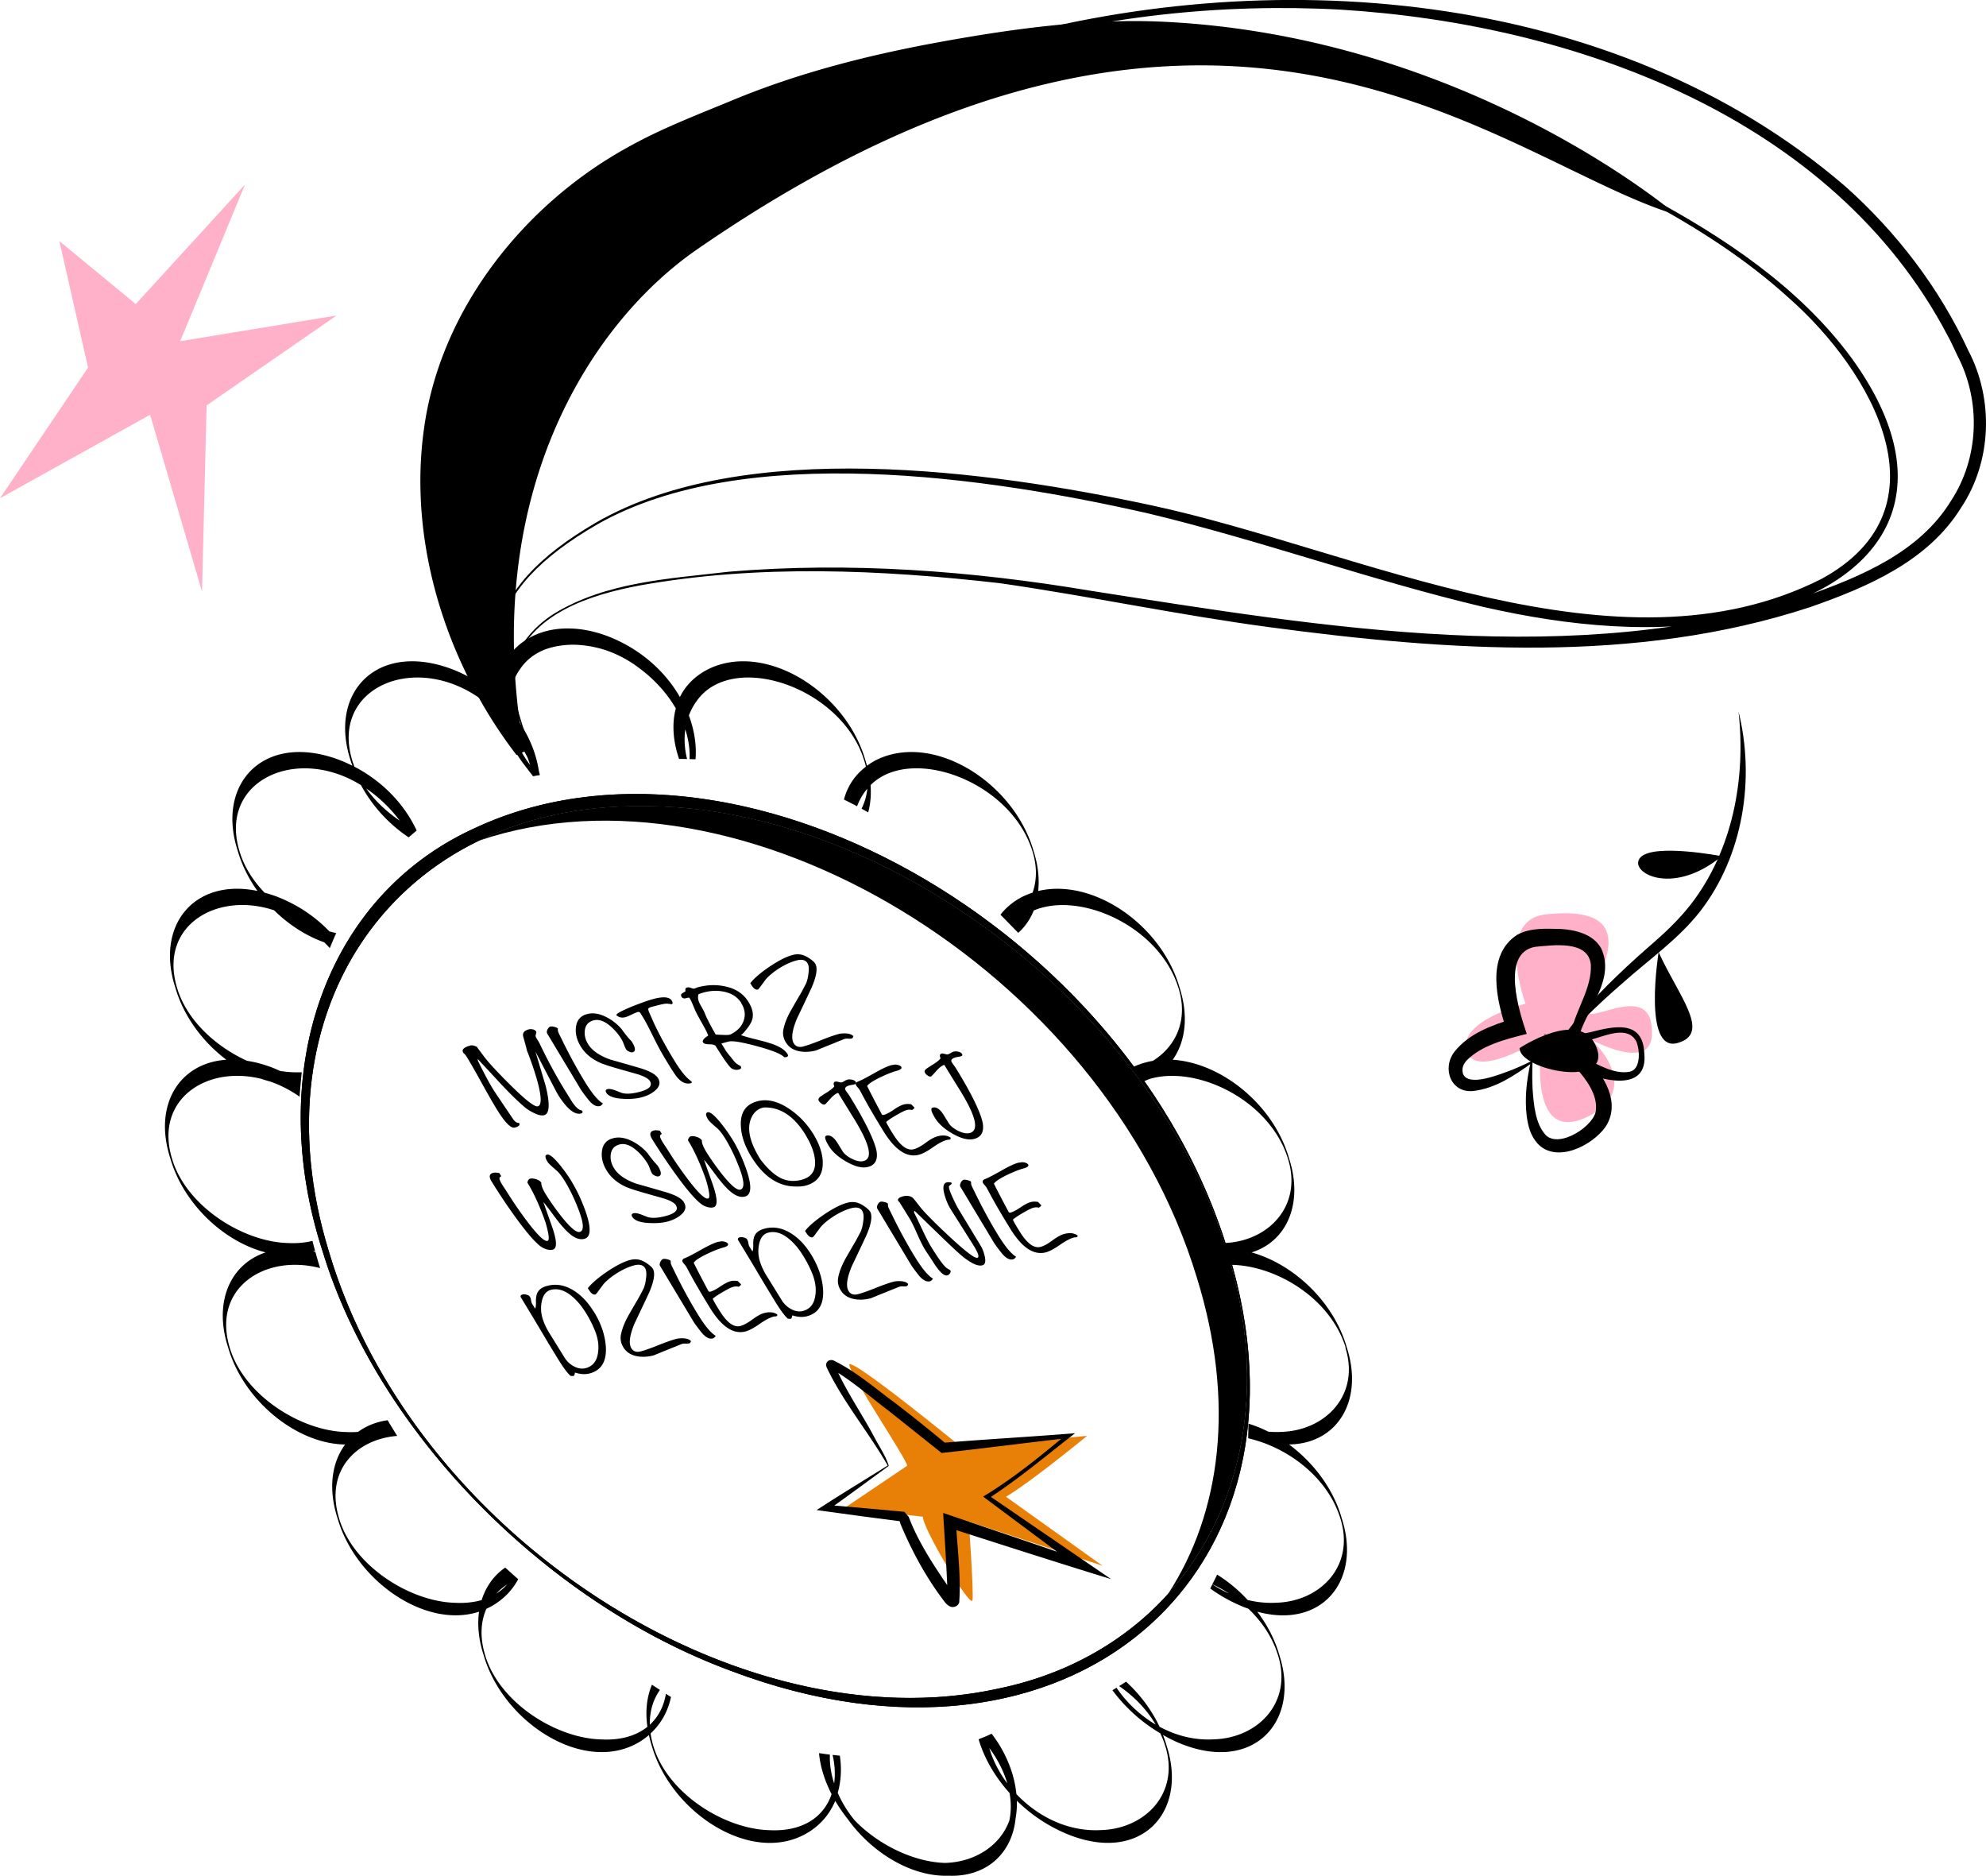
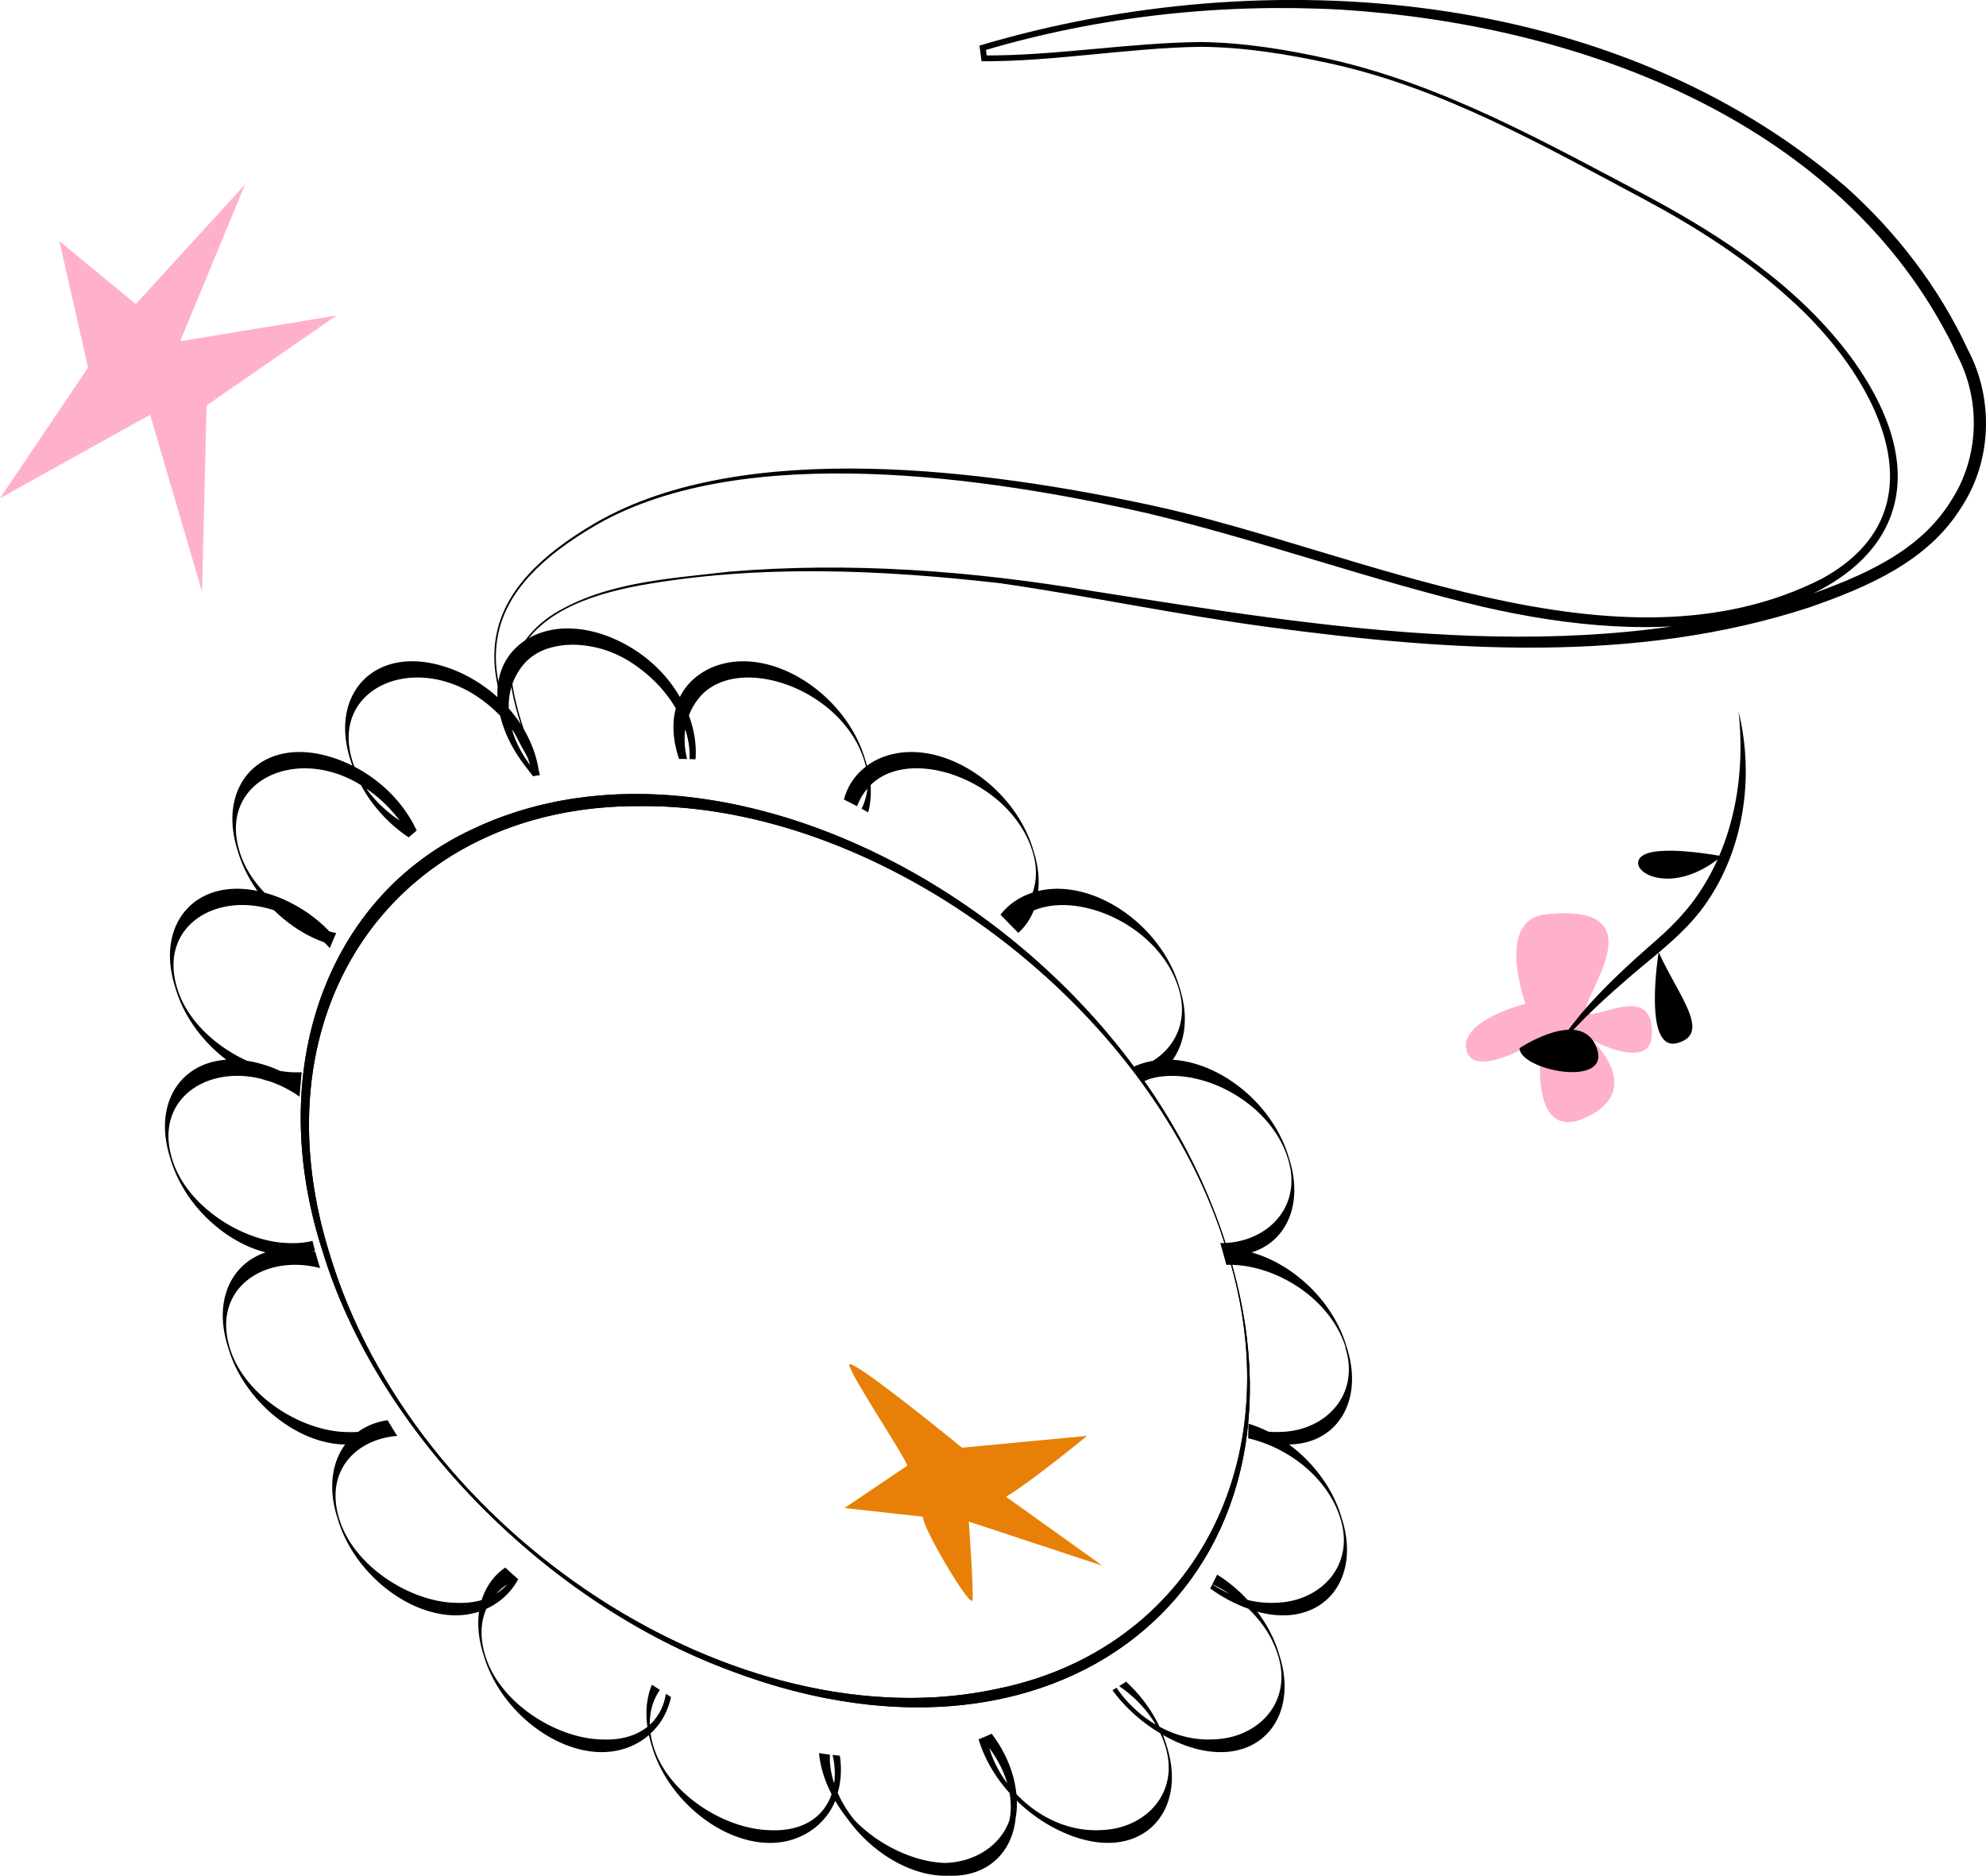
<svg xmlns="http://www.w3.org/2000/svg" id="Layer_1" data-name="Layer 1" viewBox="0 0 341.73 322.68">
  <defs>
    <style>.cls-2{fill:#ffb1c9}</style>
  </defs>
  <path d="m10.22 41.48 4.93 21.76L0 85.71l25.83-14.36 8.93 30.42.79-32.03 22.38-15.47L31 58.7l11.16-26.96-18.8 20.57-13.14-10.83z" class="cls-2" />
  <path d="M156.1 252.14c-.14-1.2-9.75-15.5-9.96-17.31s19.4 14.22 19.4 14.22l21.51-2.04s-9.37 7.73-13.95 10.48l16.6 11.86-23-7.59s.85 11.77.64 13.5-8.63-12.44-8.54-14.34l-13.49-1.49 10.79-7.28Z" style="fill:#e88008" />
  <path d="M211.32 215.26c17.23 55.53-27.31 94.17-85.52 72.19-32.11-11.84-60.9-41.3-70.29-72.19-10.08-31.06.6-60.97 25.83-72.63 45.16-21.45 113.14 16.91 129.97 72.63Zm-.19 0c-12.53-41.99-59.28-76.96-100.91-76.58-41.89-.27-66.48 34.74-53.64 76.58 14.44 48.79 70.43 84.94 115.04 75.27 33.35-6.79 50.91-38.95 39.51-75.27Z" />
  <path d="M92.69 133.36c-12.38-19.11-10.12-31.84 9.9-43.48 25.52-14.7 67.53-8.96 95.44-2.97 35.71 7.62 80.33 30.5 115.47 12.64 22.19-12.16 8.58-35.7-5.69-48.29-7.34-6.67-15.77-12.07-24.52-16.77-17.5-9.31-35.03-19.37-54.58-23.61-7.25-1.58-14.67-2.77-22.1-2.83-12.62.2-25.06 2.54-37.71 2.49l-.06-.43-.25-1.83-.06-.43.42-.13c48.88-14.44 108.78-9.91 148.58 24.35 8.81 7.86 16.17 17.46 21.14 28.2 4.42 8.41 4.07 19.07-1.19 27.01-5.72 9.3-16.21 13.74-26.09 17.19-30.02 9.84-62.31 7.52-93.13 3.4-15.47-2.08-30.74-5.31-46.17-7.54-20.58-2.34-41.57-3.28-62.05.39-8.53 1.61-18.77 4.82-21.67 13.95-.49 1.2-.27 2.52-.09 3.79.69 3.82 1.99 7.53 3.29 11.19l.67 1.83.34.91.17.46.08.23.04.12c.1-.1-.06.32-.18.14Zm.17-.1s-.26.16-.18.02l-.04-.11-.08-.23-.17-.46-.34-.91c-1.56-4.27-3.19-8.56-4.01-13.04-.19-1.27-.42-2.65.09-3.91 1.13-3.79 3.87-6.94 7.18-9.03 9.02-5.52 19.91-6.03 30.14-7.24 20.75-1.74 41.73-.16 62.22 3.28 40.48 6.31 83.16 13.62 123.06.91 9.44-3.34 19.52-7.49 24.97-16.37 4.87-7.43 5.19-17.19 1.1-25.02-.51-1.07-1.12-2.44-1.69-3.45C315.37 20.17 270.95 4.14 230.7 1.66c-20.67-1.13-41.58 1.15-61.46 7.05l.36-.56.24 1.83-.49-.44c12.42.05 24.81-2.18 37.25-2.31 7.51.09 14.96 1.32 22.26 2.96 19.57 4.42 37.2 14.38 54.78 23.64 13.13 7.05 26.01 15.62 34.97 27.78 15.96 22.01 6.86 38.81-18.55 44.54-14.79 3.19-30.2 1.59-44.81-1.74-19.42-4.59-38.2-11.41-57.57-16.06-27.46-6.27-69.62-12.53-94.9 1.86-19.84 11.45-22.2 23.91-9.93 43.03Z" />
-   <path d="M288.42 36.93c-29.39-8.69-78.02-56.53-168.47 5.97-18.65 12.89-37.5 42.67-29.74 86.4l-1.33.59c-11.84-15.4-18.71-36.17-15.93-56.09 2.78-20.45 17.1-38.48 34.78-48.3 5.75-3.25 11.82-5.58 17.74-8.02 11.8-4.96 24.13-8.06 36.67-10.33 12.55-2.26 25.42-4.02 38.22-3.4 52.37 2.57 88.07 33.18 88.07 33.18ZM92.21 177.35c.08.12.09.25.05.39-.04.14-.08.27-.1.39-.03.12.06.34.25.65.28.43.42.65.41.67 1.42 2.98 2.9 5.72 4.45 8.22.82 1.32 1.21 1.96 1.19 1.92.65.94 1.2 1.42 1.66 1.44l.12.2c.02.17-.06.27-.24.32-.92.24-1.98-.44-3.18-2.05-.47-.61-.87-1.25-1.21-1.91l-3.47-6.67c.58 1.96 1.17 3.92 1.75 5.88.77 3.12.68 4.8-.27 5.05-.42.11-1.02-.02-1.78-.4-.6-.28-1.13-.62-1.61-1.03-1.11-.94-2.49-2.29-4.14-4.05-1.3-1.41-2.6-2.81-3.91-4.21l.06.34c1.26 2.56 2.25 4.38 2.96 5.44l3.08 4.57c.33.48.67.69 1.02.65.24.36 0 .63-.72.82-.66.17-1.68-.85-3.05-3.07-.62-1.01-1.5-2.53-2.62-4.56s-1.99-3.55-2.62-4.56c-.13-.22-.26-.38-.38-.49-.12-.11-.19-.18-.2-.2-.32-.53.1-.94 1.27-1.25.22-.06.57.01 1.05.22.3.41.75 1.01 1.35 1.81.89 1.14 2.39 2.75 4.5 4.83 2.57 2.55 4.12 3.75 4.66 3.61.69-.18.66-1.64-.09-4.39-.5-1.76-1.09-3.49-1.77-5.17-.13-.56-.34-1.35-.63-2.37-.2-.65.12-1.09.95-1.31.19-.05.41-.05.66 0 .25.04.42.15.52.31ZM95.98 176.92s.01.15.02.4c0 .12.17.5.49 1.12 1.37 2.85 2.78 5.44 4.23 7.79 1.19 1.93 2.2 3.12 3.02 3.6-.17.25-.34.39-.5.44-.63.17-1.3-.21-2.02-1.11-.63-.8-1.06-1.38-1.28-1.73l-5.77-9.61c-.12-.19-.1-.43.04-.72.15-.29.32-.46.53-.51.13-.03.36-.01.67.07s.5.18.57.28ZM113.21 185.45c.47.75.31 1.47-.46 2.14-.62.54-1.4.93-2.34 1.18-.87.23-1.91.32-3.13.26-1.58-.07-2.56-.42-2.94-1.03-.21-.34-.14-.55.21-.64.28-.07.69 0 1.24.19.79.31 1.21.47 1.27.49.76.19 1.77.12 3.01-.21 1.67-.44 2.25-1.06 1.75-1.87-.23-.38-.88-.75-1.94-1.11-.17-.05-.94-.27-2.32-.66-2.2-.61-3.63-1.06-4.29-1.36-1.48-.66-2.59-1.59-3.33-2.79-.68-1.1-.96-2.2-.84-3.3.13-1.22.77-1.99 1.93-2.29.98-.26 2.06-.1 3.24.49 1.03.51 1.94 1.22 2.72 2.13.21.32.58.8 1.09 1.43l.63.68c.67 1.08.71 1.69.14 1.84-.15.04-.35 0-.6-.11s-.41-.24-.5-.37c-.12-.19-.25-.48-.39-.86s-.27-.67-.39-.86a9.365 9.365 0 0 0-2-2.34c-1.02-.86-1.96-1.17-2.82-.95-.86.23-1.36.76-1.5 1.6-.14.85.04 1.68.55 2.5.68 1.1 1.96 1.99 3.83 2.65 1.63.46 3.27.93 4.92 1.41 1.76.51 2.85 1.1 3.26 1.77ZM115.59 172.16c.21.34.19.54-.06.6.03 0-.18-.04-.62-.09-.29-.05-.89.05-1.8.29l-.99.26c-.35.09-.54.2-.57.33s.05.37.21.74c.17.37.41.92.73 1.65 1 2.13 2.22 4.37 3.67 6.71 1.08 1.74 2.01 2.85 2.79 3.35.12.19.1.3-.05.34-.77.2-1.51-.07-2.22-.83-.28-.29-.74-.95-1.38-1.98-.93-1.51-1.6-2.65-2-3.44-.21-.37-.65-1.24-1.33-2.61-.54-1.09-1.01-1.96-1.4-2.59-.48-.77-.59-.96-.33-.57-.14-.2-.3-.27-.47-.23-.26.07-.62.22-1.09.45s-.83.38-1.09.45c-.59.15-1.1.04-1.54-.35 0-.27.96-.78 2.85-1.55 1.59-.62 2.77-1.04 3.55-1.24 1.7-.45 2.75-.35 3.15.3ZM135.54 181.44l.06.1c0 .16-.09.26-.25.3-.21.05-.36.05-.46 0-.46-.52-1.99-1.14-4.6-1.85-2.61-.71-4.25-.98-4.91-.81l-1.25.33.77 1.25c.11.18.41.57.91 1.17.51.65.81 1 .92 1.05.48.3.71.43.7.4.19.31.1.51-.28.61-.43.11-.84.06-1.23-.17-.39-.22-1.32-1.52-2.78-3.87-.12-.19-.48-.29-1.08-.3-.61-.01-.97-.12-1.09-.32-.18-.3.12-.69.9-1.18-.2-.51-.53-1.18-1-1.99-.57-1.02-.93-1.69-1.08-1.99-.08-.15-.26-.57-.55-1.26-.21-.53-.42-.95-.63-1.27-.1-.02-.3 0-.62.09-.32.08-.54 0-.69-.22-.18-.28-.14-.5.12-.64.17-.11.35-.22.54-.33-.04-.15-.04-.32.01-.52a.8.8 0 0 1 .31-.15c.16-.04.37-.01.63.09.26.1.46.14.59.1.07-.02.17-.06.29-.11.12-.06.21-.09.29-.11 1.62-.43 3.19-.48 4.68-.15 1.81.37 3.15 1.25 4.02 2.65.72 1.16.93 2.2.63 3.12-.18.6-.73 1.41-1.66 2.43a.94.94 0 0 0-.24.18c.45.18 1.38.44 2.79.79 1.41.35 2.45.66 3.13.94 1.06.44 1.77.98 2.13 1.62Zm-7.97-8.87c-.63-1.02-1.62-1.68-2.97-1.96-1.11-.24-2.26-.2-3.45.11-.42.11-.76.23-1 .36l-.04.48c-.01.36.12.8.41 1.32.43.75.67 1.19.72 1.34.3.81.94 2.06 1.91 3.75 1.31.09 2.1.1 2.36.04.21-.05.46-.18.78-.39.9-.58 1.47-1.3 1.71-2.17.3-.94.15-1.9-.45-2.86ZM140.27 165.78c.45.73.25 2.1-.61 4.11-.84 1.79-1.69 3.58-2.54 5.37-.84 2.04-1.02 3.45-.53 4.23.34.55.88.73 1.61.54.71-.19 1.72-.54 3.04-1.07s2.33-.88 3.04-1.07c.38-.1.81-.13 1.29-.11.61.04 1.03.2 1.26.47-.02.22-.12.36-.31.41-.12.03-.31.04-.58.02s-.46 0-.57.04l-.11.03-3.23 1.3-1.61.66c-.97.25-1.89.31-2.76.16-1.11-.19-1.92-.7-2.43-1.53-.43-.7-.58-1.43-.44-2.19.17-.89.53-1.87 1.1-2.95.06-.12.57-1.03 1.55-2.71.32-.51.74-1.28 1.27-2.33.21-.52.34-1.09.4-1.71.12-.8.06-1.39-.17-1.76-.34-.55-.97-.71-1.9-.46-.94.25-1.92.7-2.95 1.34-1.02.65-1.81 1.31-2.37 1.97-.22.31-.44.61-.67.91-.36.5-.57.76-.64.78-.38.1-.77-.19-1.17-.87l-.14-.22c.67-.85 1.75-1.78 3.25-2.8 1.58-1.07 2.92-1.76 4.02-2.05.67-.18 1.31-.16 1.92.06.33.12.71.32 1.13.62.42.3.71.56.86.81ZM98.26 203.1c.99 1.6 1.84 3.41 2.54 5.42.95 2.77.87 4.3-.25 4.6-.8.21-1.7-.12-2.69-1.01-.66-.58-1.48-1.53-2.46-2.85-1.04-1.4-1.67-2.22-1.9-2.46.06.17.51 1.46 1.37 3.87.96 2.66 1.05 4.09.26 4.3-.44.12-.97.04-1.58-.24-.95-.42-2.52-2.14-4.72-5.15-1.49-2.05-2.9-4.15-4.23-6.31-.51-.82-.43-1.32.25-1.5.25-.07.6-.06 1.06.03l.34.55c-.19.1-.3.21-.31.35 0 .14.07.37.24.7.13.25.33.56.59.95l.5.76c1.04 1.68 2.18 3.34 3.41 4.97 1.81 2.4 2.99 3.53 3.53 3.39.28-.07.28-.67.02-1.79-.17-.77-.38-1.48-.63-2.14-.92-2.48-1.86-4.49-2.81-6.02-.06-.09-.03-.23.07-.42.11-.18.21-.29.31-.32.31-.08.67-.05 1.08.08.41.13.71.33.89.6-.02.46.23 1.11.75 1.96.8 1.29 1.72 2.59 2.75 3.9 1.51 1.89 2.55 2.76 3.12 2.61.79-.21.69-1.57-.3-4.08-.72-1.83-1.49-3.4-2.31-4.72-.46-.74-.89-1.31-1.31-1.7-.29-.25-.59-.51-.89-.78-.37-.33-.62-.59-.74-.79-.44-.71-.47-1.12-.07-1.23.41-.11 1.14.49 2.21 1.79.73.9 1.36 1.79 1.91 2.67ZM117.67 206.82c.47.75.31 1.47-.46 2.14-.62.54-1.4.93-2.33 1.18-.87.23-1.91.32-3.13.26-1.57-.07-2.55-.42-2.94-1.04-.21-.34-.14-.55.21-.64.28-.07.69 0 1.24.19.79.31 1.21.47 1.27.49.77.19 1.77.12 3.01-.21 1.67-.44 2.25-1.06 1.75-1.87-.23-.38-.88-.75-1.94-1.11-.17-.05-.94-.27-2.32-.66-2.2-.61-3.63-1.06-4.29-1.36-1.48-.66-2.59-1.59-3.33-2.79-.68-1.1-.96-2.2-.84-3.3.13-1.22.77-1.99 1.93-2.29.98-.26 2.06-.1 3.24.49a8.68 8.68 0 0 1 2.72 2.12c.21.32.58.8 1.09 1.43l.62.68c.67 1.08.71 1.69.14 1.84-.15.04-.35 0-.6-.11s-.42-.24-.5-.37c-.12-.19-.25-.48-.39-.86-.14-.39-.27-.67-.39-.86-.58-.93-1.24-1.71-2-2.34-1.02-.86-1.96-1.17-2.82-.95-.86.23-1.36.76-1.5 1.6-.14.85.04 1.68.55 2.5.68 1.1 1.96 1.99 3.83 2.65 1.63.46 3.27.93 4.92 1.41 1.76.51 2.85 1.1 3.26 1.77ZM125.91 195.82c.99 1.6 1.84 3.41 2.53 5.42.95 2.77.87 4.3-.24 4.6-.81.21-1.7-.12-2.69-1.01-.66-.58-1.48-1.53-2.46-2.85-1.04-1.4-1.67-2.22-1.91-2.46.06.17.51 1.46 1.37 3.87.96 2.66 1.05 4.09.26 4.3-.44.12-.96.04-1.58-.24-.94-.42-2.52-2.14-4.72-5.15-1.49-2.05-2.9-4.15-4.24-6.31-.51-.82-.43-1.32.25-1.5.25-.07.6-.06 1.06.03l.34.55c-.19.1-.3.21-.31.35s.07.37.24.7c.13.25.33.56.59.95l.5.76c1.04 1.68 2.18 3.34 3.41 4.97 1.81 2.4 2.99 3.53 3.53 3.39.28-.07.28-.67.02-1.79-.17-.77-.38-1.48-.63-2.14-.92-2.48-1.86-4.49-2.81-6.02-.06-.09-.03-.23.07-.42.11-.18.21-.29.31-.32.31-.08.67-.05 1.08.08.41.13.71.33.89.6-.02.46.23 1.11.75 1.96.8 1.29 1.72 2.59 2.75 3.9 1.51 1.89 2.55 2.76 3.12 2.61.79-.21.69-1.57-.3-4.08-.72-1.83-1.5-3.4-2.31-4.72-.46-.74-.89-1.31-1.31-1.7-.29-.25-.59-.51-.89-.78-.37-.33-.62-.59-.74-.79-.44-.71-.46-1.12-.07-1.23.41-.11 1.15.49 2.21 1.79.73.9 1.37 1.79 1.91 2.67ZM139.9 195.01c1.17 1.9 1.73 3.66 1.67 5.31-.07 1.93-1.06 3.14-2.98 3.65-.48.13-1.11.17-1.88.14-2.88-.07-5.36-1.76-7.41-5.08-1.2-1.94-1.81-3.8-1.83-5.59-.04-2.15.92-3.48 2.87-3.99 1.7-.45 3.53 0 5.51 1.34 1.64 1.11 2.99 2.53 4.05 4.23Zm-1.34.14c-1.85-2.98-4.06-4.53-6.64-4.63-.28-.02-.51 0-.69.04-.93.25-1.61.89-2.02 1.92-.7 1.75-.18 4.03 1.55 6.84.16.25.47.64.92 1.16.96 1.09 1.91 1.84 2.82 2.26 1.07.47 2.21.54 3.43.22 1.66-.44 2.44-1.52 2.31-3.26-.08-1.34-.64-2.85-1.69-4.55ZM147.25 186.09c.14.23.07.38-.23.46-.09.02-.22.05-.41.08-.18.03-.32.06-.41.08-.7.19-.93.48-.68.88.07.11.17.26.32.46s.25.35.32.45c1.42 2.3 2.54 4.3 3.36 6.01.73 1.54 1.17 2.73 1.32 3.57.22 1.46-.26 2.34-1.45 2.66-1.01.27-2.27-.04-3.78-.91-1.38-.79-2.37-1.68-2.97-2.65-.68-1.1-.83-1.71-.43-1.81.64-.17 1.28.26 1.91 1.28.1.16.24.39.43.7.19.3.33.53.42.68.31.5.86.94 1.64 1.33.79.39 1.45.51 1.99.37 1.64-.43 1.08-2.88-1.69-7.35-1.92-3.11-2.81-4.55-2.65-4.33l-.07-.03c-.4.12-.86.48-1.38 1.07-.52.59-.81.89-.87.91-.18.05-.37 0-.57-.14-.21-.14-.36-.29-.46-.45-.14-.23-.09-.45.14-.67.21-.16.64-.45 1.31-.86.55-.35.95-.67 1.19-.97v-.07c-.19-.43-.12-.69.21-.78.09-.02.26 0 .52.07s.43.1.52.08c.13-.03.3-.11.51-.24.2-.12.37-.2.5-.24.22-.06.48-.05.8.01.31.07.53.19.63.36Z" />
-   <path d="M163.57 195.74c.02.17-.02.26-.12.29a1.3 1.3 0 0 1-.27.04c-.12 0-.21.02-.27.04-.63.17-1.43.59-2.39 1.27-.97.68-1.77 1.1-2.4 1.27-2.06.54-4.08-.78-6.05-3.96-1.56-2.53-2.83-4.7-3.79-6.53l-.36-.66a3.41 3.41 0 0 0-.31-.4 2.67 2.67 0 0 1-.27-.34c-.2-.32-.07-.57.39-.74.51-.2 1.45-.69 2.82-1.47 1.25-.71 2.19-1.14 2.82-1.31.07-.02.19-.03.33-.04.23-.08.49-.07.79 0 .3.08.5.19.59.34.17.27-.12.5-.87.7-.67.18-1.59.55-2.76 1.1-1.31.64-2.05 1.14-2.24 1.5.52 1.05 1.37 2.69 2.56 4.92.1.05.2.06.3.04.44-.12 1.01-.41 1.72-.9s1.29-.79 1.74-.9c.37-.1.79-.1 1.26-.03l.55.56c.06.05-.07.19-.39.43-.29-.08-.59-.08-.92 0-.37.1-.98.4-1.85.91-.87.51-1.43.89-1.7 1.15.12.31.52 1.01 1.19 2.08 1.26 2.03 2.45 2.9 3.58 2.6.54-.14 1.22-.51 2.04-1.11.81-.6 1.49-.97 2.03-1.11.94-.25 1.7-.16 2.27.25Z" />
-   <path d="M165.52 181.27c.14.23.07.38-.23.46-.09.02-.22.05-.41.08-.18.03-.32.06-.41.08-.7.19-.93.48-.68.88.07.11.17.26.32.46s.25.35.32.45c1.42 2.3 2.54 4.3 3.36 6.01.73 1.54 1.17 2.73 1.32 3.57.22 1.46-.26 2.34-1.45 2.66-1.01.27-2.27-.04-3.78-.91-1.38-.79-2.37-1.68-2.97-2.65-.68-1.1-.83-1.71-.43-1.81.64-.17 1.28.26 1.91 1.28.1.16.24.39.43.7.19.3.33.53.42.68.31.5.86.94 1.64 1.33.79.39 1.45.51 1.99.37 1.64-.43 1.08-2.88-1.69-7.35-1.93-3.11-2.81-4.55-2.65-4.33l-.07-.03c-.4.12-.86.48-1.38 1.07s-.81.89-.87.91c-.17.05-.37 0-.57-.14-.21-.14-.36-.29-.46-.45-.14-.23-.09-.45.15-.67.21-.16.64-.45 1.31-.86.55-.35.95-.67 1.19-.97v-.07c-.19-.43-.12-.69.21-.78.09-.02.26 0 .52.07s.43.1.52.08c.13-.04.3-.11.51-.24.2-.12.37-.2.5-.24.22-.06.48-.05.8.01.31.07.53.19.63.36ZM102.16 225.6c1.27 2.05 1.96 4.09 2.09 6.14.13 2.5-.8 4.02-2.81 4.54-.73.19-1.57.14-2.5-.16-.07.36-.13.55-.21.57-.16.04-.35.04-.57-.01-.53-.47-1.26-1.45-2.18-2.95a338.6 338.6 0 0 1-3.05-5.06c-1.33-2.24-2.36-3.93-3.06-5.08-.02-.03-.05-.08-.09-.15-.04-.07-.08-.13-.11-.17-.18-.3-.1-.49.25-.58.18-.05.4-.03.69.04.28.07.47.19.56.33.1.16.17.37.21.64.04.26.11.47.2.62.3.48.46.75.49.79.12-.14.17-.54.15-1.19-.01-.65.07-1.16.25-1.52.28-.57.83-.97 1.68-1.19 1.58-.42 3.13-.13 4.66.86 1.27.81 2.38 1.99 3.33 3.54Zm-1.36.24c-.76-1.23-1.58-2.19-2.46-2.9-1.21-1-2.4-1.34-3.56-1.04-.82.22-1.34.9-1.57 2.04-.18.94-.14 1.88.13 2.81.25.84.65 1.71 1.2 2.6l2.59 4.18c.39.63.91 1.13 1.56 1.49.73.4 1.43.52 2.1.34 1.17-.31 1.87-1.15 2.09-2.52.2-1.13.07-2.34-.39-3.61-.42-1.12-.98-2.25-1.68-3.38ZM112.32 218.23c.45.73.25 2.1-.61 4.11-.84 1.79-1.69 3.58-2.54 5.37-.84 2.04-1.02 3.45-.53 4.23.34.55.88.73 1.61.54.71-.19 1.72-.54 3.04-1.07s2.33-.88 3.04-1.07c.38-.1.81-.14 1.29-.11.61.04 1.03.2 1.26.47-.02.22-.12.36-.31.41-.12.03-.31.04-.58.03-.27-.01-.46 0-.57.04l-.11.03-3.23 1.3-1.61.66c-.97.25-1.89.31-2.76.16-1.11-.19-1.92-.7-2.43-1.52-.43-.7-.58-1.43-.44-2.19.17-.89.53-1.87 1.1-2.95.06-.13.57-1.03 1.55-2.71.32-.51.74-1.29 1.27-2.33.21-.52.34-1.09.4-1.71.12-.8.06-1.39-.17-1.77-.34-.55-.98-.71-1.9-.46-.94.25-1.92.7-2.94 1.34s-1.82 1.31-2.38 1.97c-.22.31-.44.61-.67.91-.35.5-.57.76-.64.78-.38.1-.77-.19-1.17-.86l-.14-.22c.67-.85 1.75-1.78 3.24-2.8 1.58-1.07 2.92-1.76 4.02-2.05.67-.18 1.31-.16 1.93.06.33.12.7.32 1.12.62.42.3.71.56.86.81ZM115.4 216.9s.01.15.02.4c0 .12.17.5.49 1.12 1.37 2.85 2.78 5.44 4.23 7.79 1.19 1.93 2.2 3.12 3.02 3.6-.17.25-.34.39-.5.44-.63.17-1.3-.21-2.02-1.11-.63-.8-1.06-1.38-1.28-1.73l-5.77-9.61c-.12-.19-.1-.43.04-.72s.32-.46.53-.51c.13-.03.35-.01.67.07.31.08.5.18.57.28ZM133.74 226.14c.02.17-.02.26-.13.29a1.3 1.3 0 0 1-.27.04c-.12 0-.21.02-.27.04-.63.17-1.43.59-2.39 1.27-.97.68-1.77 1.1-2.4 1.27-2.06.54-4.08-.78-6.05-3.96-1.56-2.53-2.83-4.7-3.79-6.53l-.36-.66a3.41 3.41 0 0 0-.31-.4 2.67 2.67 0 0 1-.27-.34c-.2-.32-.07-.57.39-.74.51-.2 1.45-.69 2.82-1.47 1.25-.7 2.19-1.14 2.82-1.31.07-.02.19-.03.33-.04.23-.08.49-.07.79 0 .3.08.5.19.59.34.17.27-.12.5-.87.7-.67.18-1.59.54-2.76 1.1-1.31.64-2.05 1.14-2.24 1.51.52 1.05 1.37 2.69 2.56 4.92.1.05.2.06.3.04.44-.12 1.01-.42 1.72-.9.71-.48 1.29-.78 1.74-.9.37-.1.79-.11 1.26-.03l.55.56c.06.05-.07.19-.39.43-.29-.08-.59-.08-.92 0-.37.1-.98.4-1.85.91-.87.51-1.43.89-1.7 1.15.12.31.52 1.01 1.19 2.08 1.26 2.03 2.45 2.9 3.58 2.6.54-.14 1.22-.51 2.04-1.11.81-.6 1.49-.97 2.03-1.11.94-.25 1.7-.16 2.27.25ZM139.54 215.76c1.27 2.05 1.96 4.09 2.09 6.14.14 2.5-.8 4.02-2.8 4.54-.73.19-1.57.14-2.5-.16-.07.36-.14.55-.21.57-.16.04-.35.04-.57-.01-.53-.47-1.26-1.45-2.18-2.95-.7-1.13-1.72-2.81-3.05-5.06-1.33-2.24-2.36-3.93-3.06-5.08-.02-.03-.05-.08-.09-.15-.05-.07-.08-.13-.11-.17-.18-.3-.1-.49.25-.58.17-.05.4-.03.69.04.28.07.47.19.56.33.1.16.17.37.21.64.04.26.11.47.2.62.3.48.46.75.49.79.12-.14.17-.54.15-1.19-.02-.65.07-1.16.25-1.52.27-.57.83-.97 1.68-1.19 1.58-.42 3.13-.13 4.66.86 1.27.81 2.38 1.99 3.34 3.54Zm-1.36.24c-.76-1.23-1.58-2.19-2.46-2.9-1.21-1-2.4-1.34-3.55-1.04-.82.22-1.34.89-1.57 2.04-.18.94-.14 1.88.13 2.81.25.84.65 1.71 1.2 2.6l2.59 4.18c.39.63.91 1.13 1.56 1.49.73.4 1.43.52 2.1.34 1.17-.31 1.87-1.15 2.09-2.52.2-1.13.07-2.33-.39-3.61-.42-1.12-.99-2.25-1.69-3.38ZM149.7 208.39c.45.73.25 2.1-.61 4.11-.84 1.79-1.69 3.58-2.54 5.37-.84 2.04-1.02 3.45-.53 4.23.34.55.88.73 1.61.54.7-.19 1.72-.54 3.04-1.07s2.33-.88 3.04-1.07c.38-.1.81-.13 1.29-.1.61.04 1.03.2 1.26.47-.02.22-.12.36-.31.41-.12.03-.31.04-.58.02-.27-.01-.46 0-.57.05l-.11.03-3.23 1.3-1.61.66c-.96.25-1.89.31-2.76.16-1.11-.19-1.92-.7-2.43-1.53-.43-.7-.58-1.43-.43-2.19.16-.89.53-1.87 1.09-2.95.06-.12.57-1.03 1.55-2.71.32-.51.74-1.29 1.27-2.33.2-.52.34-1.09.4-1.71.12-.8.06-1.39-.17-1.77-.34-.55-.98-.71-1.9-.46-.94.25-1.92.7-2.94 1.34s-1.82 1.31-2.38 1.97c-.22.31-.44.61-.67.91-.35.5-.57.76-.64.78-.38.1-.77-.19-1.18-.87l-.14-.22c.67-.85 1.75-1.78 3.24-2.8 1.58-1.07 2.92-1.76 4.02-2.05.67-.18 1.31-.16 1.93.06.33.12.7.32 1.12.62s.71.56.86.81ZM152.78 207.06s.01.15.02.4c0 .12.17.5.49 1.12 1.37 2.85 2.78 5.44 4.23 7.79 1.19 1.93 2.2 3.12 3.02 3.6-.17.25-.34.39-.5.44-.63.17-1.3-.2-2.02-1.11-.63-.8-1.06-1.38-1.27-1.73l-5.77-9.61c-.12-.19-.1-.43.04-.72s.32-.46.53-.51c.13-.03.35-.01.67.07.32.08.51.18.57.28ZM163.69 203.43c.09.12.08.22-.04.32-.11.09-.22.18-.32.27-.14.16.05.82.58 1.96.41.91.78 1.63 1.1 2.16l3.73 6.15c.32.54.56 1.16.71 1.86.19.89.06 1.4-.41 1.52-.72.19-1.76-.25-3.14-1.31-.55-.42-1.46-1.25-2.75-2.48s-3.2-3.09-5.76-5.56c-.14.07-.15.23-.01.47.2.37.66 1.34 1.4 2.92.56 1.2 1.06 2.16 1.51 2.89 1.34 2.17 2.26 3.38 2.76 3.64.29.17.45.27.47.3.09.15.07.32-.06.51s-.28.31-.44.35c-.59.16-1.44-.65-2.53-2.41-.15-.24-.38-.58-.67-1.02-.29-.44-.52-.78-.67-1.02-.36-.58-.81-1.49-1.36-2.73-.54-1.24-1-2.16-1.37-2.75l-1.61-2.6s-.05-.07-.11-.12c-.06-.06-.1-.1-.11-.12-.22-.35.05-.62.79-.82.61-.16 1.15-.1 1.6.19.12.08.36.36.73.84.24.31.49.63.74.95.86 1.03 2.48 2.66 4.87 4.89 2.78 2.59 4.39 3.82 4.85 3.7.4-.1.14-.88-.77-2.31l-3.82-6.05c-.44-.71-.8-1.55-1.06-2.5-.34-1.24-.22-1.94.36-2.1.22-.06.49-.05.8.02ZM167.08 203.29s.01.15.02.4c0 .12.17.5.49 1.12 1.37 2.85 2.78 5.44 4.23 7.79 1.19 1.92 2.2 3.12 3.02 3.6-.17.25-.34.39-.5.44-.63.17-1.3-.21-2.02-1.11-.63-.8-1.06-1.38-1.28-1.73l-5.77-9.61c-.12-.19-.1-.43.04-.72.15-.29.32-.46.53-.51.13-.04.35-.01.67.07.31.08.5.18.57.28ZM185.42 212.53c.02.17-.02.26-.12.29a1.3 1.3 0 0 1-.27.04c-.12 0-.21.02-.27.04-.63.17-1.43.59-2.4 1.27s-1.77 1.1-2.4 1.27c-2.06.54-4.08-.78-6.06-3.96-1.56-2.53-2.83-4.7-3.79-6.53l-.36-.66a3.41 3.41 0 0 0-.31-.4 2.67 2.67 0 0 1-.27-.34c-.2-.32-.07-.57.39-.74.51-.2 1.45-.69 2.82-1.47 1.25-.71 2.19-1.14 2.82-1.31.07-.02.18-.03.33-.04.23-.07.49-.07.79 0 .3.08.5.19.59.34.17.27-.12.5-.87.7-.67.18-1.6.55-2.77 1.1-1.3.64-2.05 1.14-2.24 1.51.52 1.05 1.37 2.69 2.56 4.92.1.05.2.06.3.04.44-.12 1.01-.42 1.72-.9.71-.48 1.29-.78 1.74-.9.37-.1.79-.11 1.26-.03l.55.56c.06.05-.07.19-.4.43-.29-.08-.59-.08-.92 0-.37.1-.98.4-1.85.91-.87.51-1.43.89-1.7 1.15.12.31.52 1.01 1.19 2.08 1.26 2.03 2.45 2.9 3.58 2.6.54-.14 1.22-.51 2.03-1.11.81-.6 1.49-.97 2.03-1.11.94-.25 1.69-.16 2.27.25ZM152.74 252.1c-3.27-5.7-7.64-10.88-10.48-16.83-.39-.95.42-1.51 1.16-1.23 3.94 1.93 7.25 4.87 10.74 7.42 2.93 2.26 5.82 4.56 8.66 6.94l-.62-.19c7.59-.62 15.2-1.04 22.79-1.65-4.94 3.82-9.7 7.87-14.96 11.26l.02-.62c3.08 2.11 18.36 12.56 21.14 14.46-9.35-2.87-18.77-5.91-28.08-8.89l1.37-1.07c.24 4.57.9 9.43.57 13.97-.03.1-.13.3-.24.41-.33.4-.95.42-1.12.35-.47-.1-.77-.45-1-.67-3.23-4.19-5.73-8.77-7.75-13.61-.1-.36-.24-.61-.25-1.25l.74.87-6.73-.87-6.72-.92-1.47-.2 1.23-.79c3.09-2 7.81-4.88 11-6.87Zm.18.08c-3.12 2.29-7.44 5.47-10.58 7.69l-.24-.99c3.38.27 10.15.88 13.52 1.2l.74.87c1.69 4.48 4.59 8.79 7.3 12.71.21.29.52.63.7.8-.05-.03-.04-.04-.22-.09-.1-.04-.63-.05-.9.3-.09.08-.17.25-.18.31-.03-2.59-.47-9.92-.68-13.14l-.09-1.57c8.13 2.78 16.28 5.5 24.39 8.34l-.7 1.39-16.36-12.2-.45-.34c5.12-3.09 9.8-6.9 14.38-10.73l.27.66c-7.16.8-14.3 1.75-21.46 2.53l-.34.04-.28-.23-8.65-6.89c-3.3-2.51-6.65-5.43-10.09-7.41 0-.01.32.06.56-.38.06-.14.05-.23.04-.29l.02.05c1.81 4.29 4.58 8.22 6.78 12.35.77 1.49 2.09 3.43 2.53 5.03Z" />
  <path d="M215.36 215.45c6.03-1.86 8.97-8.39 6.45-16.17-2.63-9.17-11.56-16.43-20.02-16.97 2.18-3.06 2.77-7.48 1.18-12.41-3.08-10.75-14.84-18.89-24.33-16.62.22-2.11 0-4.43-.8-6.9-3.39-11.8-17.22-20.46-27.02-15.66-.6.3-1.13.65-1.64 1.01-.09-.32-.17-.64-.28-.96-3.39-11.8-17.22-20.46-27.02-15.66-2.33 1.18-3.92 2.84-4.89 4.8-2.51-4.36-6.72-8.26-12.41-10.46-2.17-.82-4.21-1.23-6.09-1.32h-.07c-.25-.01-.5-.02-.74-.02-.23 0-.47 0-.7.02h-.1c-1.83.09-3.61.51-5.27 1.32-4.35 2.2-6.18 6.1-6.02 10.47a25.207 25.207 0 0 0-7.83-4.81c-12.74-4.8-21.28 3.86-17.45 15.66.09.32.22.64.33.96-.73-.37-1.49-.7-2.28-1.01-12.74-4.8-21.28 3.86-17.45 15.66.71 2.46 1.89 4.79 3.39 6.89-10.85-2.25-17.62 5.89-14.13 16.63 1.42 4.93 4.73 9.36 8.78 12.41-8.13.54-12.62 7.81-9.64 16.97 2.25 7.81 9.21 14.34 16.4 16.17-6.04 2.01-9.01 8.46-6.46 16.34 2.64 9.17 11.78 16.6 20.14 16.71-2.3 3.09-2.96 7.59-1.31 12.68 3.09 10.74 15.11 19.1 24.35 16.08-.31 2.24-.09 4.75.78 7.44 3.35 11.64 17.19 20.5 26.61 15.09.68-.39 1.28-.83 1.84-1.31.13.6.29 1.21.49 1.84 3.35 11.64 17.19 20.5 26.61 15.09 2.38-1.37 4.01-3.32 4.96-5.61.61 1.05 1.32 2.08 2.1 3.07 4.25 5.95 11.12 10.04 17.43 9.81 6.5.25 10.9-3.86 11.5-9.85.18-.98.25-2 .22-3.05 2.34 2.29 5.17 4.25 8.39 5.62 12.73 5.42 21.15-3.45 17.38-15.09-.18-.63-.4-1.24-.63-1.84.85.48 1.73.93 2.64 1.32 12.74 5.42 21.15-3.45 17.38-15.09-.77-2.69-2.1-5.2-3.79-7.44 11.1 3.04 18.01-5.33 14.53-16.08-1.46-5.1-4.88-9.59-9.07-12.69 8.31-.1 12.9-7.53 9.94-16.7-2.25-7.86-9.14-14.31-16.39-16.34ZM88.09 125.49c1.48 1.98 2.52 4.06 3.12 6.11-1.43-1.9-2.5-3.98-3.12-6.11Zm85.23 181.3c-1.41-1.89-2.48-3.96-3.09-6.07 1.47 1.97 2.5 4.04 3.09 6.07Zm58.16-75.01c2.61 8.18-3.4 14.34-11.04 14.55-.74.04-1.48.02-2.2-.04a21.76 21.76 0 0 0-3.43-1.38c0 .84-.01 1.68-.04 2.52 6.71 1.53 13.63 6.61 15.85 13.74 2.61 8.18-3.41 14.34-11.04 14.55-1.68.09-3.31-.09-4.89-.47-1.57-1.7-3.35-3.18-5.26-4.37-.26.56-.54 1.11-.82 1.66.99.46 1.95 1 2.88 1.6-1-.45-1.97-.98-2.88-1.59-.12.24-.24.49-.37.72 1.61 1.16 3.36 2.17 5.25 2.97.45.19.88.36 1.32.51 2.3 2.19 4.11 4.86 5.07 7.92 2.61 8.18-3.41 14.34-11.04 14.55-3.34.19-6.52-.66-9.32-2.17-1.38-2.93-3.38-5.58-5.76-7.75-.39.26-.79.51-1.19.76 2.53 1.73 4.73 3.98 6.29 6.62-2.71-1.6-5.04-3.82-6.74-6.34-.23.14-.46.29-.7.43 2.1 2.86 4.91 5.45 8.23 7.41.32.68.61 1.37.83 2.1 2.61 8.18-3.4 14.34-11.04 14.55-5.68.31-10.9-2.34-14.55-6.2-.34-3.5-1.79-7.15-4.26-10.38-.57.27-1.16.53-1.77.77-.16.06-.31.13-.47.19.94 3.19 2.78 6.42 5.33 9.25.29 1.65.27 3.24-.03 4.69-1.53 4.34-5.93 7.19-11.07 7.33-5.23-.14-11.36-2.99-15.55-7.32-1.21-1.47-2.2-3.08-2.92-4.74.57-1.99.7-4.16.36-6.39-.42-.04-.83-.09-1.25-.13.4 1.7.49 3.36.27 4.9-.53-1.65-.79-3.32-.73-4.95-.63-.08-1.25-.17-1.87-.26.21 2.31.96 4.72 2.16 7.06-1.3 3.86-4.89 6.5-10.75 6.19-7.77-.21-17.55-6.37-19.94-14.55-.22-.72-.35-1.41-.45-2.09 1.84-1.69 3-3.86 3.51-6.27-.3-.18-.59-.36-.88-.55-.33 2.09-1.26 3.94-2.76 5.32-.05-2.33.58-4.35 1.74-5.98-.46-.3-.92-.59-1.38-.9-.87 2.07-1.17 4.54-.78 7.24-1.88 1.51-4.54 2.36-8 2.17-7.77-.21-17.55-6.37-19.94-14.55-.92-3.06-.73-5.74.23-7.92.34-.15.67-.32 1-.51 2.01-1.16 3.49-2.74 4.48-4.58-.03-.03-.06-.06-.09-.08-.72-.63-1.43-1.27-2.14-1.92-1.93 1.32-3.32 3.25-4.06 5.59-1.34.38-2.86.56-4.6.47-7.77-.21-17.55-6.37-19.94-14.55-2.44-8.13 2.87-13.59 10.01-14.16-.57-.9-1.12-1.8-1.65-2.7-1.96.28-3.67.98-5.09 2.01-.68.05-1.4.06-2.15.02-7.77-.21-17.55-6.37-19.94-14.55-3.05-10.15 5.97-16.14 15.56-13.65-.29-.93-.56-1.86-.81-2.79-.14-.03-.26-.05-.4-.08.11-.04.23-.06.35-.1-.16-.57-.31-1.14-.45-1.71-1.25.31-2.66.45-4.24.37-7.77-.21-17.55-6.37-19.94-14.55-3.03-10.1 5.89-16.09 15.42-13.68.47.17.95.3 1.43.43 1.72.59 3.45 1.45 5.11 2.62.05-.7.11-1.4.17-2.1.06-.7.13-1.4.2-2.1-.49.02-.99.02-1.52 0-.71-.02-1.45-.11-2.19-.22-.47-.21-.94-.42-1.43-.61-1.49-.56-2.91-.93-4.27-1.14-5.45-2.47-10.44-7.07-12.05-12.59-3.17-10.55 6.72-16.62 16.71-13.3 2.53 2.49 5.53 4.42 8.63 5.51.33.33.65.66.95 1 .15-.39.32-.78.48-1.16.2-.48.41-.96.62-1.43-.39-.08-.78-.19-1.17-.29-2.37-2.47-5.39-4.57-9.03-5.98-.72-.27-1.42-.49-2.12-.68-2.01-2.09-3.56-4.53-4.33-7.18-3.62-12.04 9.77-18.25 20.92-11.32 1.95 3.62 4.87 6.77 8.2 8.98l.39-.33c.33-.28.65-.57.99-.84-2.01-4.32-5.65-8.35-10.71-10.98-.14-.37-.28-.75-.39-1.13-3.8-12.64 11.15-18.86 22.57-10.19 1.08.8 2.03 1.66 2.9 2.55.73 3.06 2.31 6.18 4.58 9 .33.45.66.89 1.02 1.32 0 .03.02.06.02.09h.05c.19-.04.38-.07.58-.11.13-.02.25-.05.37-.07s.08-.02.12-.02c-.41-3.91-2.22-8-5.27-11.47-.07-2.48.56-4.87 2.07-6.94 1.09-1.55 2.59-2.61 4.33-3.26 1.42-.49 2.99-.75 4.64-.76 1.64.01 3.37.27 5.08.76 2.14.65 4.29 1.71 6.33 3.26 2.77 2.06 4.86 4.46 6.3 6.94-.71 2.65-.47 5.67.56 8.69.46 0 .92 0 1.38.02-.43-1.71-.54-3.44-.31-5.1.57 1.76.81 3.49.74 5.11l1.02.03c.2-2.42-.2-5-1.14-7.53.33-.88.77-1.72 1.35-2.51 6.12-8.67 24.86-2.45 28.8 10.19.12.38.22.75.31 1.12-1.97 1.5-3.2 3.45-3.78 5.66.76.37 1.51.75 2.26 1.15.33-.88.77-1.72 1.35-2.51.13-.18.27-.34.41-.51a9.855 9.855 0 0 1-.99 3.44l1.14.63c.39-1.43.53-3.01.41-4.69 6.91-6.92 24.08-.72 27.83 11.32.85 2.65.78 5.09.05 7.18-.57.19-1.14.41-1.69.68-1.62.82-2.89 1.89-3.84 3.12.69.69 1.35 1.38 2.03 2.07.34.35.69.7 1.03 1.05 1.17-1.03 2.06-2.35 2.67-3.85 7.96-3.36 21.59 2.71 24.88 13.28 1.77 5.53-.43 10.13-4.39 12.59-1.22.21-2.41.58-3.54 1.13-.04.02-.07.04-.1.06.48.68.97 1.36 1.45 2.05.09.13.18.25.27.38.44-.13.86-.29 1.26-.47 8.05-2.5 20.73 3.49 23.89 13.64 2.61 8.18-3.41 14.34-11.04 14.55-.2.01-.39 0-.59.01.17.57.33 1.14.49 1.71.19.68.38 1.36.56 2.04 7.84-.3 17.78 5.39 20.52 14.2ZM85.42 274.13c.55-.59 1.16-1.11 1.85-1.56-.53.59-1.14 1.12-1.85 1.56ZM63 135.64c.25.17.49.34.74.52 2.04 1.52 3.71 3.23 5.03 5.01-2.24-1.52-4.24-3.4-5.76-5.53Z" />
  <path d="M211.32 215.25c-16.84-55.71-84.82-94.07-129.98-72.62-5.36 2.48-10.06 5.78-14.05 9.74-3.69 3.66-6.76 7.89-9.17 12.56-7.27 14.02-8.57 31.97-2.61 50.32 9.38 30.9 38.18 60.36 70.29 72.2 21.88 8.26 41.83 7.95 57.29 1.4.02-.01.04-.02.05-.03 4-1.68 7.69-3.8 11.04-6.29 18.15-13.49 26.21-38.04 17.14-67.28Zm-17.69 65.62c-6.19 4.61-13.6 7.94-22.01 9.65-44.62 9.68-100.6-26.48-115.04-75.26-7.56-24.64-2.15-46.92 12.14-61 3.93-3.88 8.53-7.14 13.72-9.65 7.97-3.88 17.34-6.01 27.78-5.94 41.62-.38 88.37 34.59 100.9 76.58 7.28 23.17 2.77 44.64-10.11 58.92a49.02 49.02 0 0 1-7.38 6.7Z" />
-   <path d="M201.01 274.17c9.04-13.89 11.61-32.84 4.95-54.32-16.05-53.13-78.6-90.47-123.52-75.24 7.97-3.88 17.34-6.01 27.78-5.94 41.62-.38 88.37 34.59 100.9 76.58 7.28 23.17 2.77 44.64-10.11 58.92Z" />
+   <path d="M201.01 274.17Z" />
  <path d="M265.34 178.61s-2.93 18.75 7.83 13.51c9.91-4.83.75-13.2.75-13.2s10.02 5.42 10.32-.8c.47-9.76-10.47-1.9-11.31-4.1-.93-2.43 12.91-18.82-6.89-16.73-8.9.94-3.54 15.38-3.54 15.38s-11.59 2.89-10.14 8.09c1.45 5.2 12.97-2.14 12.97-2.14Z" class="cls-2" />
  <path d="M299.13 122.34c2.9 11.61.85 24.84-6.6 34.46-3.73 4.75-8.72 8.22-13.19 12.2-2.23 1.94-4.43 3.93-6.52 6.01-2.02 2.1-4.33 4.17-5.47 6.89.76-2.91 2.94-5.23 4.75-7.56 3.89-4.55 8.3-8.6 12.81-12.52 2.18-1.91 4.25-3.97 6.04-6.25 7.2-9.33 9.5-21.67 8.19-33.24Z" />
  <path d="M285.4 163.8s-2.79 17.25 3.2 15.64c5.98-1.61.25-8.03-3.2-15.64ZM296.25 147.29s-11.63-2.24-13.96.19c-2.32 2.43 5.29 6.98 13.96-.19ZM261.47 180.31s10.66-7.1 13.27-.05c2.61 7.05-13.27 3.86-13.27.05Z" />
-   <path d="M263.63 182.58c.11.08.05.21.06.29-.01.1 0 .33-.02.43-.03 1.29-.03 2.7.04 3.99.19 2.68.46 6.09 2.3 8.01 2.44 2.35 8.63-1.85 8.6-4.45.25-2.49-1.62-5.15-3.29-6.96l-5.7-6.09 7.07 4.16c2.25 1.23 5.21 2.93 7.79 2.4 1.85-.45 1.72-3.63 1.09-5.18-1.46-2.8-5.22-1.03-7.6-.39-1.33.48-3.84 1-3.63-1.27.84-3.87 3.57-7.53 3.4-11.52-.37-4.3-6.47-3.4-9.56-3.12-6.01 1.02-2.78 11.15-1.47 14.98-3.56.91-7.81 1.93-10.41 4.64-.6.71-.79 1.42-.57 2.2.9 2.44 6.64 0 8.45-.65 1.01-.41 2.08-.9 3.07-1.37.1-.03.22-.16.36-.1Zm-.16.25c.04.07.18 0 .12.04l-.05.03-.09.07c-2.98 2.12-6.06 4.21-9.81 4.7-3.94.51-5.6-3.82-3.38-6.73 2.56-3.19 6.37-4.53 10.08-5.69l-1.08 2.04c-1.69-5.05-3.69-12.96 1.84-16.5 2.33-1.23 4.92-1.02 7.44-.98 2.42.13 5.63.86 6.98 3.35 2.4 5.2-2.23 10.12-3.68 14.66-.04-.06-.13-.08-.06-.05.47.13 1.33-.09 1.88-.2 3.99-1.02 9.01-2.22 9.27 3.58.75 6.96-7.52 4.74-11.37 2.91l1.38-1.93c3.15 2.78 6.01 7.66 3.31 11.74-2.31 3.24-8.45 6.34-11.7 2.84-1.27-1.45-1.63-3.14-1.85-4.72-.36-3.05-.03-6.06.63-9.02.01-.08.05-.19.06-.27 0-.05 0 .12.07.13Z" />
</svg>